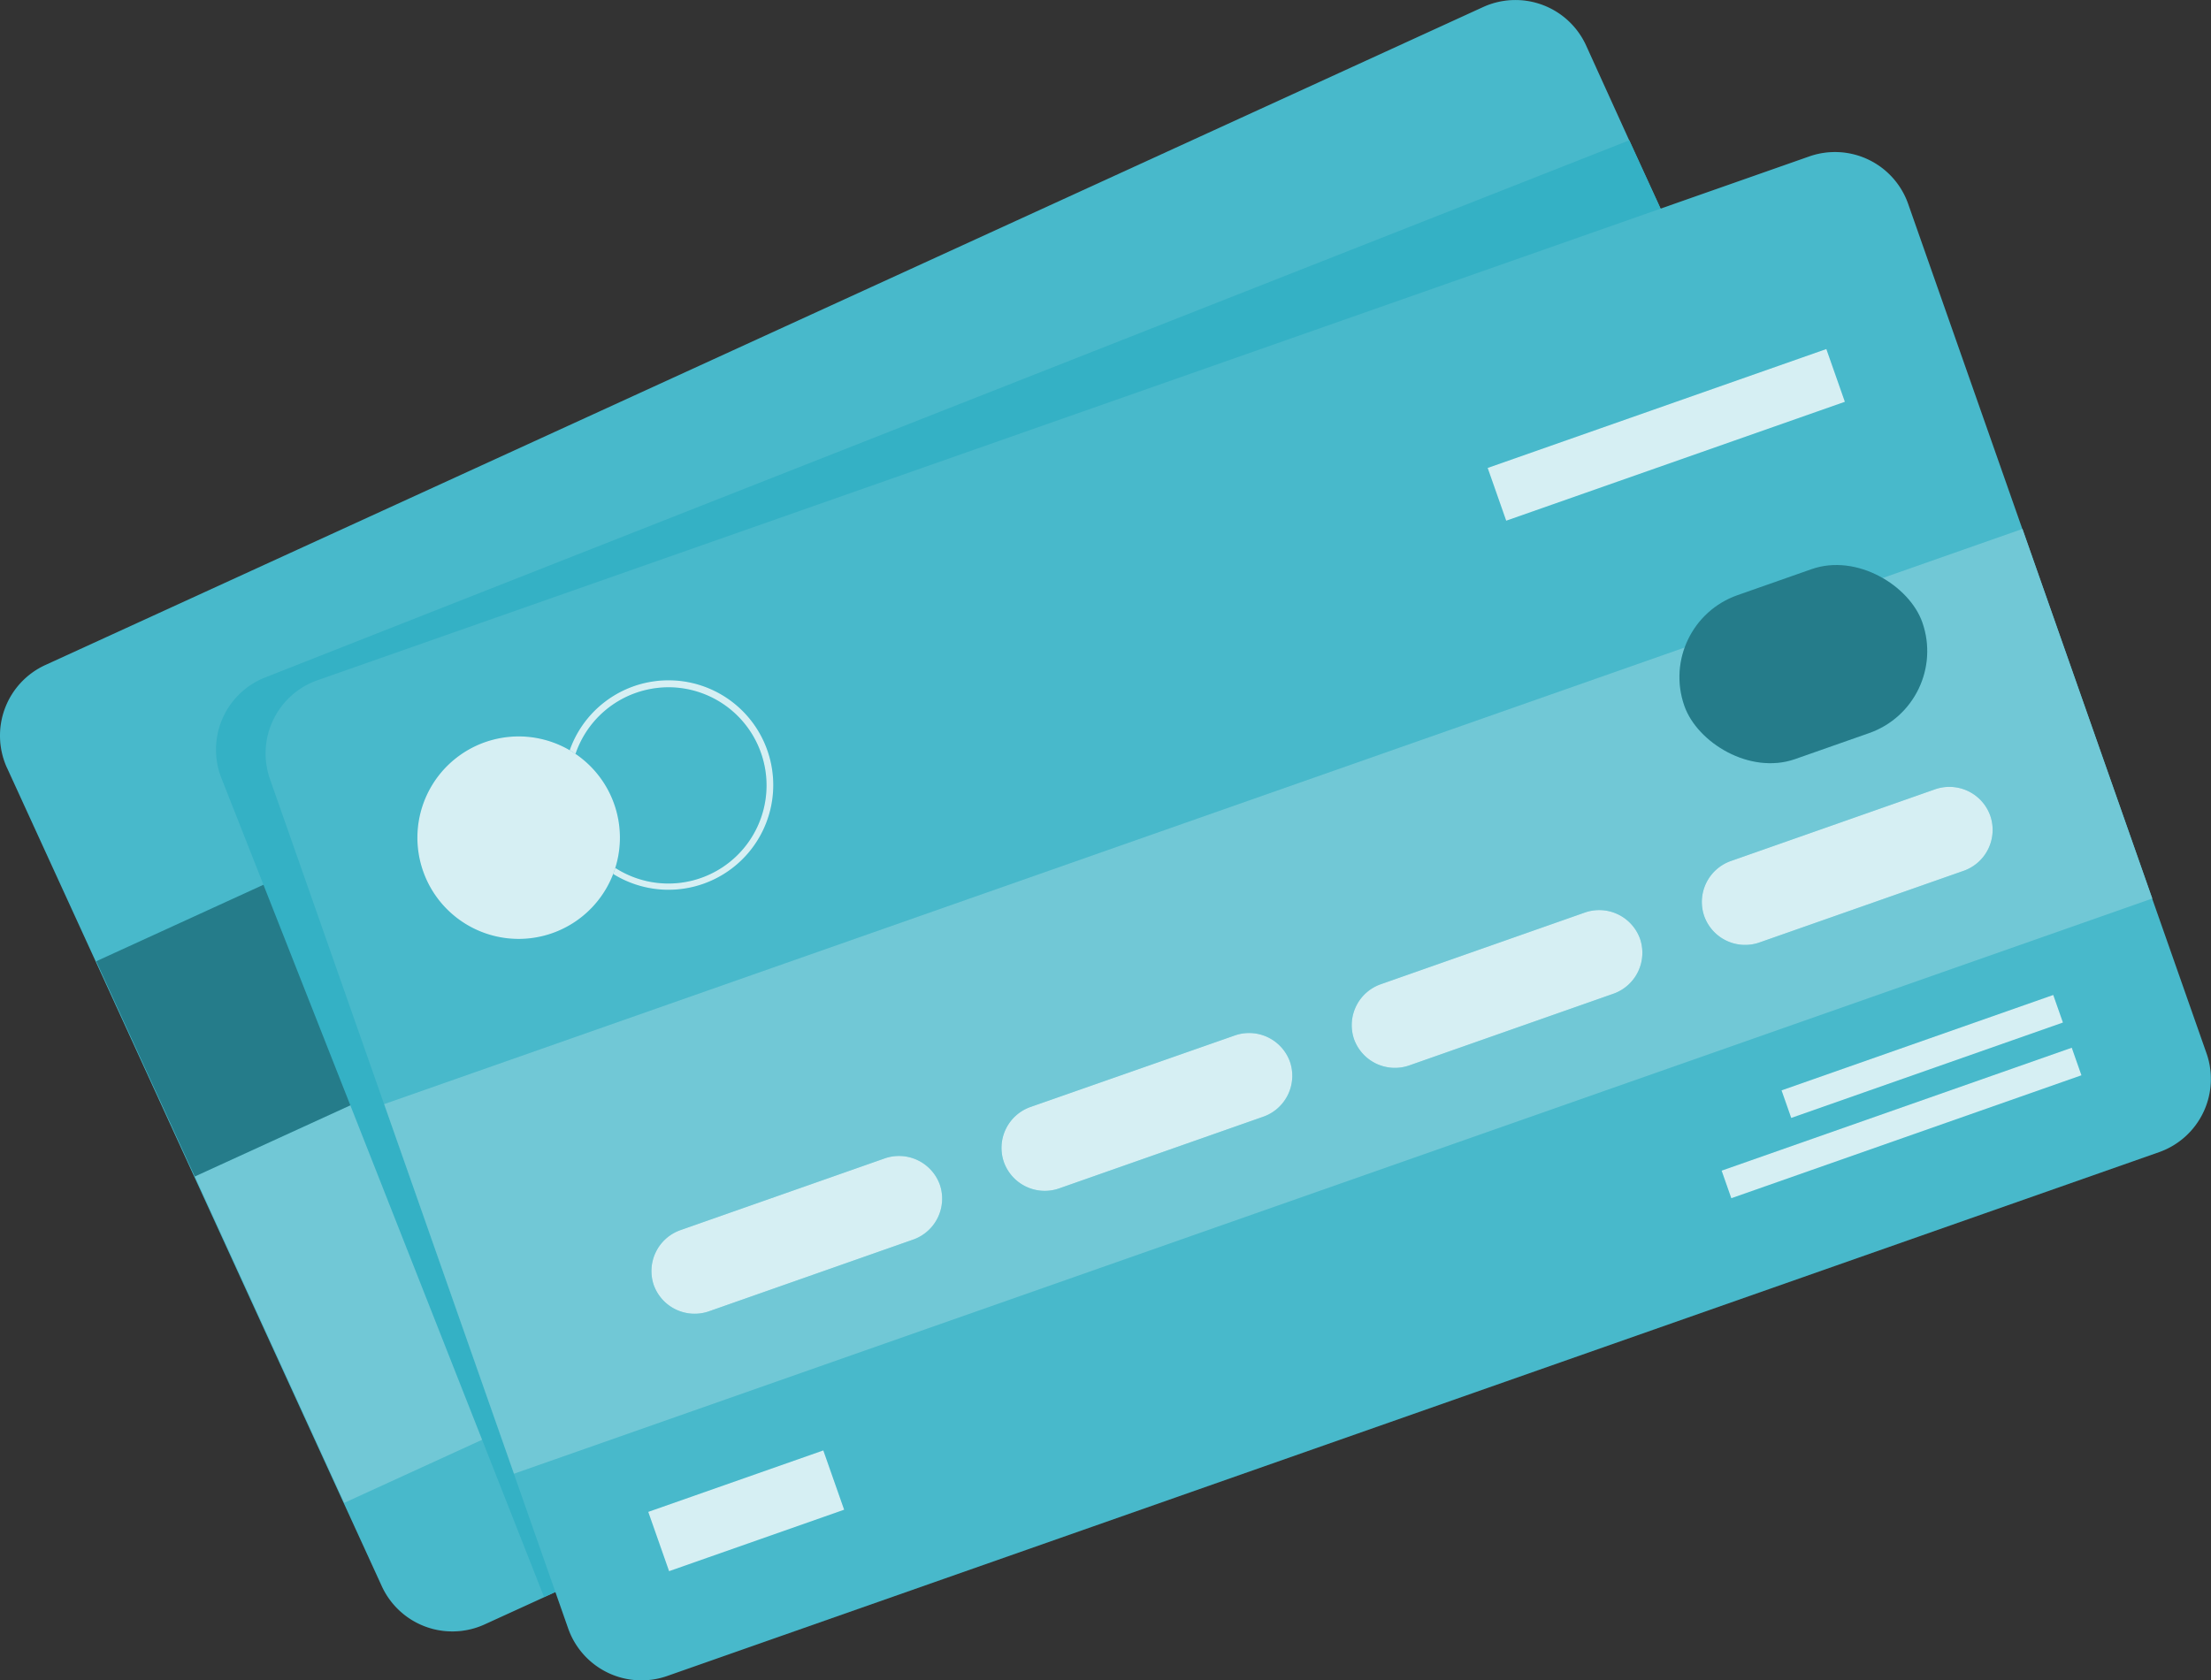
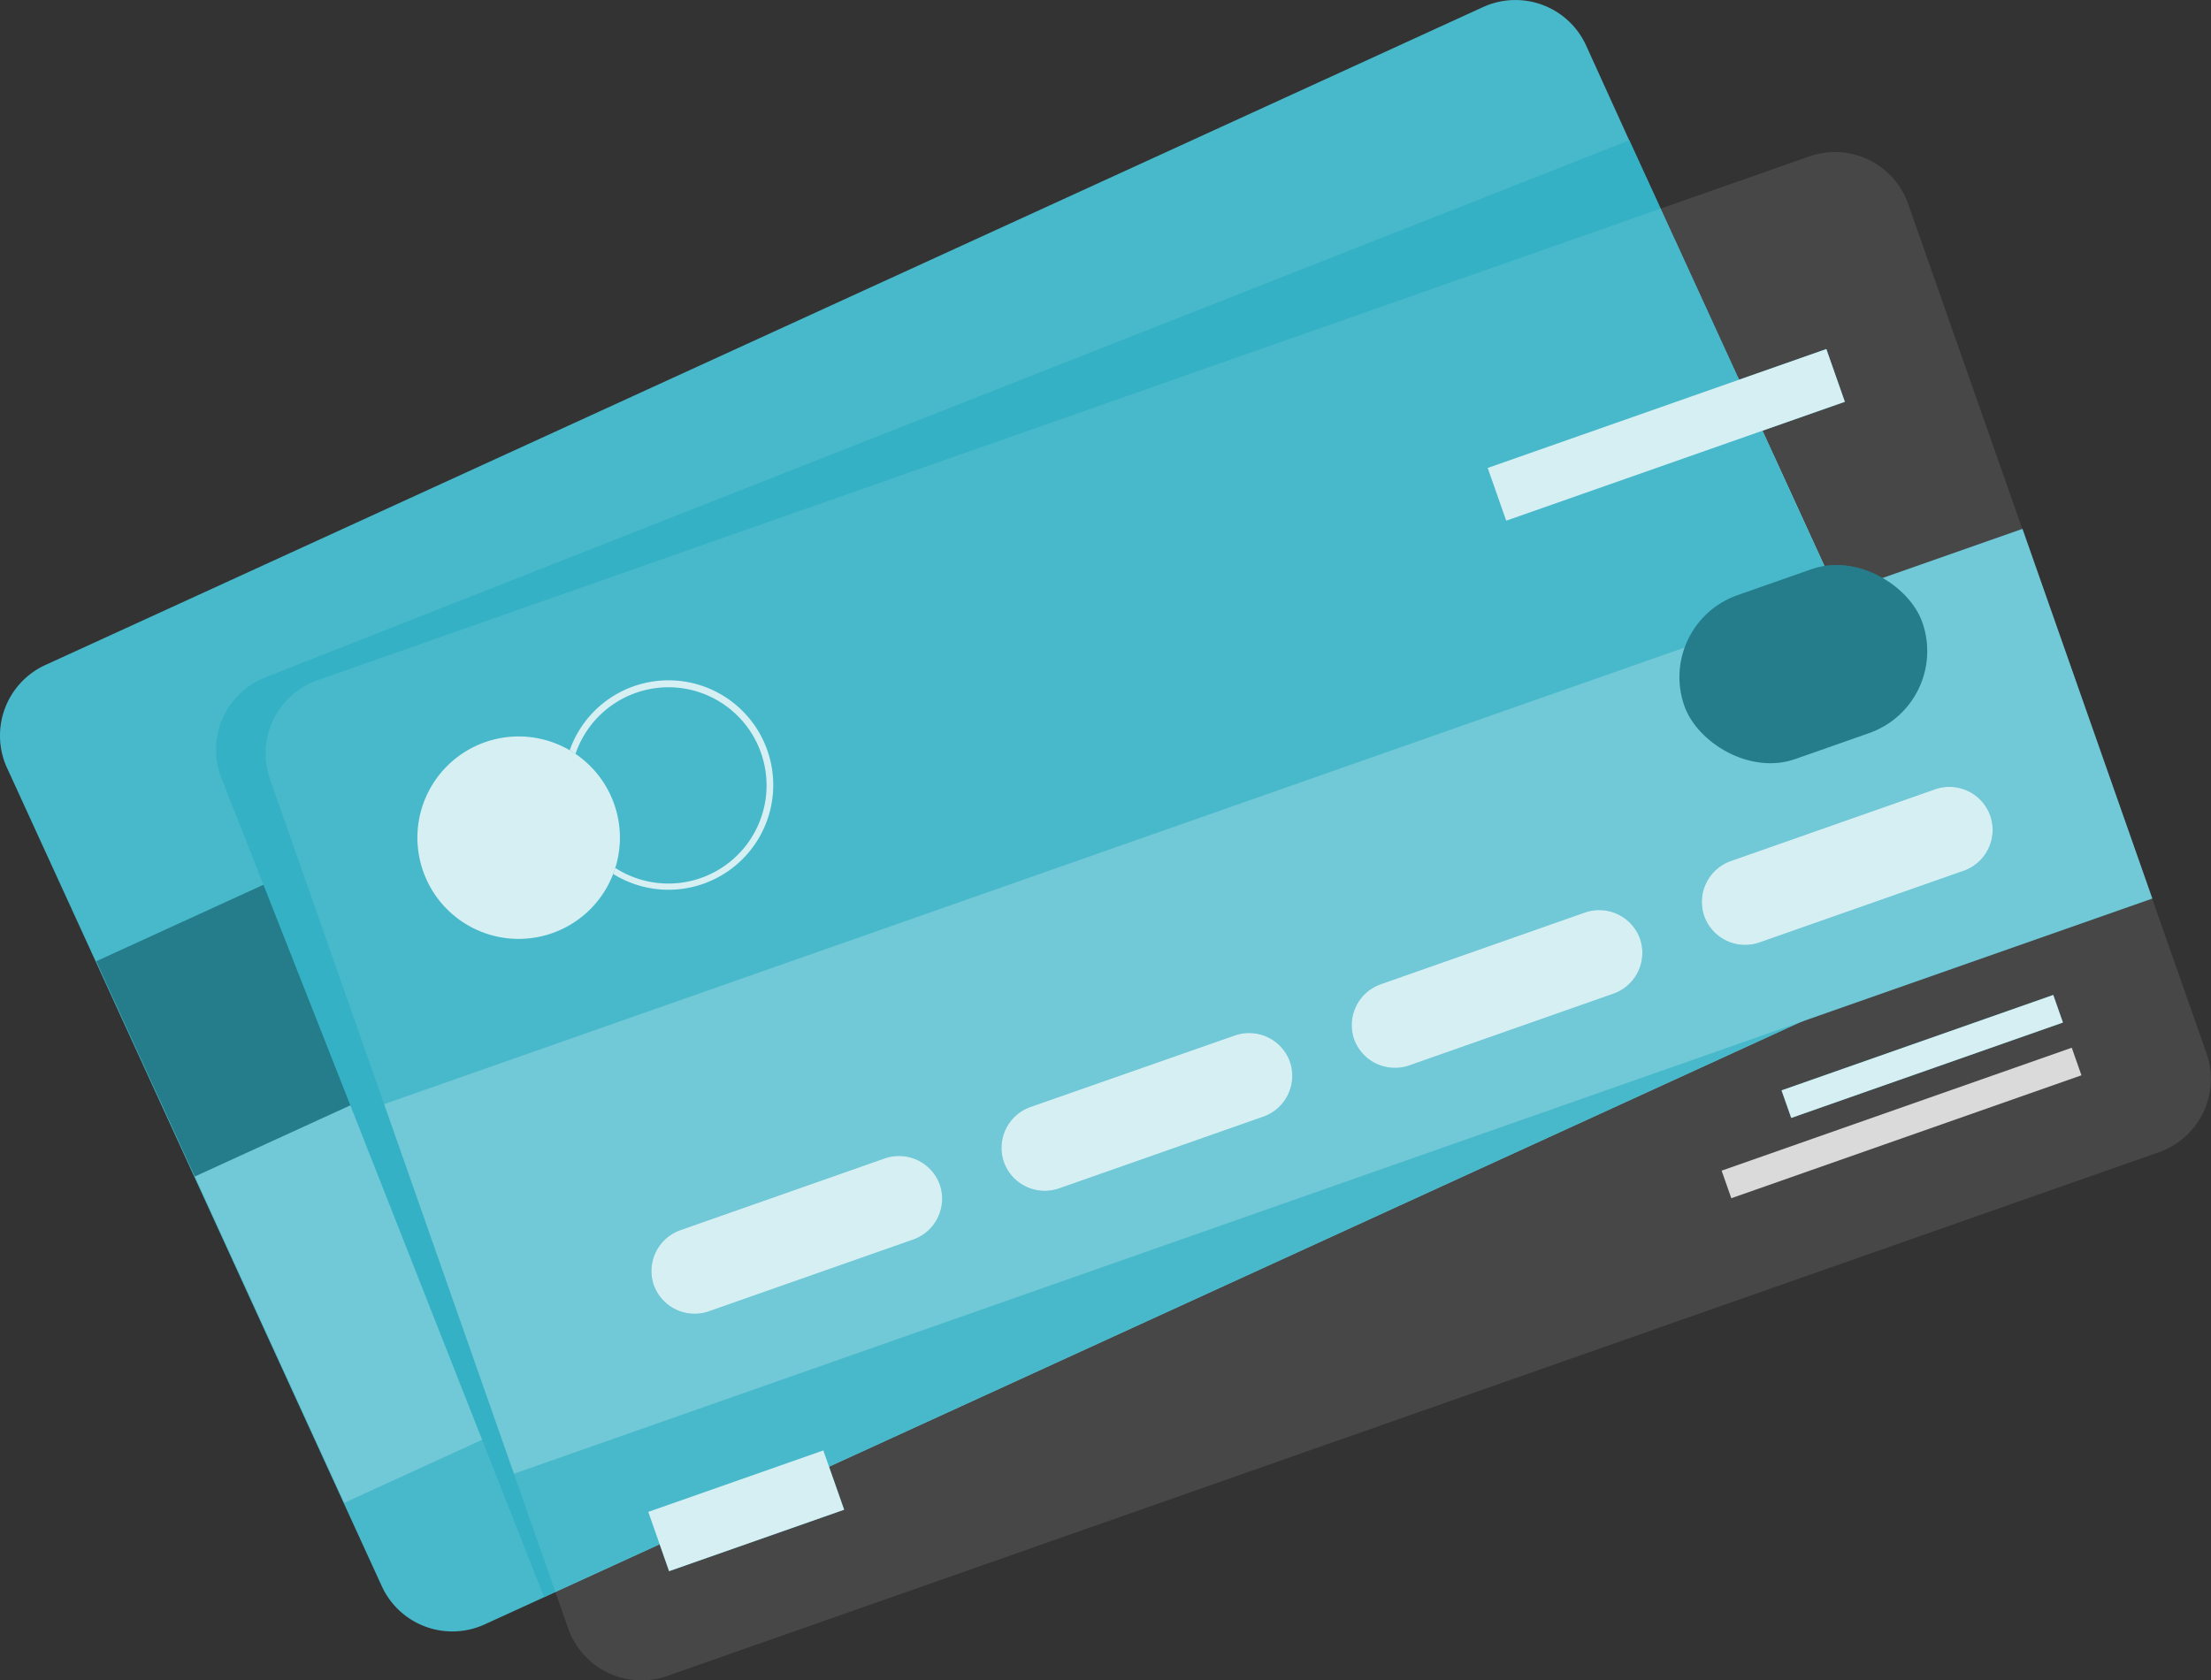
<svg xmlns="http://www.w3.org/2000/svg" width="86.029" height="65.397" viewBox="0 0 86.029 65.397">
  <rect x="0" y="0" width="86.029" height="65.397" fill="#333333" stroke="none" />
  <g id="freepik--Character--inject-52" transform="translate(-125.578 -175.436)">
    <path id="Tracé_60" data-name="Tracé 60" d="M125.846,213.051l14.591,31.867a3.02,3.02,0,0,0,3.991,1.483l2.316-1.058,53.638-24.557a3.017,3.017,0,0,0,1.486-3.988l-12.894-28.146-1.689-3.718a3.023,3.023,0,0,0-3.991-1.483l-55.957,25.613a3.023,3.023,0,0,0-1.492,3.988Z" transform="translate(0 -7.744)" fill="#34b1c5" />
    <path id="Tracé_61" data-name="Tracé 61" d="M125.846,213.051l14.591,31.867a3.02,3.02,0,0,0,3.991,1.483l2.316-1.058,53.638-24.557a3.017,3.017,0,0,0,1.486-3.988l-12.894-28.146-1.689-3.718a3.023,3.023,0,0,0-3.991-1.483l-55.957,25.613a3.023,3.023,0,0,0-1.492,3.988Z" transform="translate(0 -7.744)" fill="#fff" opacity="0.1" />
    <rect id="Rectangle_6" data-name="Rectangle 6" width="67.562" height="17.27" transform="matrix(-0.909, 0.416, -0.416, -0.909, 200.388, 205.818)" fill="#34b1c5" />
    <rect id="Rectangle_7" data-name="Rectangle 7" width="67.562" height="17.27" transform="matrix(-0.909, 0.416, -0.416, -0.909, 200.388, 205.818)" fill="#fff" opacity="0.3" />
    <rect id="Rectangle_8" data-name="Rectangle 8" width="42.695" height="6.181" transform="matrix(-0.909, 0.416, -0.416, -0.909, 193.227, 202.999)" fill="#34b1c5" />
    <rect id="Rectangle_9" data-name="Rectangle 9" width="42.695" height="6.181" transform="matrix(-0.909, 0.416, -0.416, -0.909, 193.227, 202.999)" fill="#fff" opacity="0.8" />
    <rect id="Rectangle_10" data-name="Rectangle 10" width="67.562" height="9.215" transform="matrix(-0.909, 0.416, -0.416, -0.909, 194.57, 193.117)" fill="#34b1c5" />
    <rect id="Rectangle_11" data-name="Rectangle 11" width="67.562" height="9.215" transform="matrix(-0.909, 0.416, -0.416, -0.909, 194.57, 193.117)" opacity="0.3" />
    <path id="Tracé_62" data-name="Tracé 62" d="M155.642,227.391,168.2,259.272l53.638-24.558a3.017,3.017,0,0,0,1.486-3.988L210.428,202.58l-53.086,20.907A3.02,3.02,0,0,0,155.642,227.391Z" transform="translate(-21.453 -21.684)" fill="#34b1c5" />
-     <path id="Tracé_63" data-name="Tracé 63" d="M164.3,224.762l58.065-20.392a3.017,3.017,0,0,1,3.836,1.844l11.613,33.069a3.02,3.02,0,0,1-1.841,3.839l-58.065,20.392a3.023,3.023,0,0,1-3.839-1.844L162.46,228.6A3.02,3.02,0,0,1,164.3,224.762Z" transform="translate(-26.38 -22.849)" fill="#34b1c5" />
    <path id="Tracé_64" data-name="Tracé 64" d="M164.3,224.762l58.065-20.392a3.017,3.017,0,0,1,3.836,1.844l11.613,33.069a3.02,3.02,0,0,1-1.841,3.839l-58.065,20.392a3.023,3.023,0,0,1-3.839-1.844L162.46,228.6A3.02,3.02,0,0,1,164.3,224.762Z" transform="translate(-26.38 -22.849)" fill="#fff" opacity="0.1" />
    <rect id="Rectangle_16" data-name="Rectangle 16" width="67.562" height="15.247" transform="translate(209.323 210.405) rotate(160.65)" fill="#34b1c5" />
    <rect id="Rectangle_17" data-name="Rectangle 17" width="67.562" height="15.247" transform="translate(209.323 210.405) rotate(160.65)" fill="#fff" opacity="0.3" />
    <rect id="Rectangle_18" data-name="Rectangle 18" width="13.966" height="2.176" transform="translate(197.361 191.073) rotate(160.65)" fill="#34b1c5" />
    <rect id="Rectangle_19" data-name="Rectangle 19" width="13.966" height="2.176" transform="translate(197.361 191.073) rotate(160.65)" fill="#fff" opacity="0.8" />
    <rect id="Rectangle_20" data-name="Rectangle 20" width="11.205" height="1.137" transform="translate(205.846 215.231) rotate(160.65)" fill="#34b1c5" />
    <rect id="Rectangle_21" data-name="Rectangle 21" width="11.205" height="1.137" transform="translate(205.846 215.231) rotate(160.65)" fill="#fff" opacity="0.8" />
-     <rect id="Rectangle_22" data-name="Rectangle 22" width="14.439" height="1.137" transform="translate(206.566 217.284) rotate(160.65)" fill="#34b1c5" />
    <rect id="Rectangle_23" data-name="Rectangle 23" width="14.439" height="1.137" transform="translate(206.566 217.284) rotate(160.65)" fill="#fff" opacity="0.8" />
    <rect id="Rectangle_24" data-name="Rectangle 24" width="7.219" height="2.446" transform="translate(158.423 234.191) rotate(160.65)" fill="#34b1c5" />
    <rect id="Rectangle_25" data-name="Rectangle 25" width="7.219" height="2.446" transform="translate(158.423 234.191) rotate(160.65)" fill="#fff" opacity="0.8" />
    <path id="Tracé_65" data-name="Tracé 65" d="M363.078,298.037l7.954-2.792a1.689,1.689,0,0,0,1.03-2.142h0a1.689,1.689,0,0,0-2.142-1.03l-7.957,2.795a1.689,1.689,0,0,0-1.03,2.142h0A1.689,1.689,0,0,0,363.078,298.037Z" transform="translate(-169.045 -85.921)" fill="#34b1c5" />
    <path id="Tracé_66" data-name="Tracé 66" d="M314.675,315.065l7.957-2.795a1.689,1.689,0,0,0,1.027-2.131h0a1.689,1.689,0,0,0-2.142-1.027l-7.954,2.795a1.689,1.689,0,0,0-1.03,2.142h0A1.689,1.689,0,0,0,314.675,315.065Z" transform="translate(-134.267 -98.164)" fill="#34b1c5" />
    <path id="Tracé_67" data-name="Tracé 67" d="M266.265,332.065l7.957-2.795a1.689,1.689,0,0,0,1.022-2.131h0a1.689,1.689,0,0,0-2.142-1.027L265.14,328.9a1.689,1.689,0,0,0-1.027,2.142h0A1.689,1.689,0,0,0,266.265,332.065Z" transform="translate(-99.475 -110.38)" fill="#34b1c5" />
    <path id="Tracé_68" data-name="Tracé 68" d="M217.865,349.065l7.957-2.795a1.689,1.689,0,0,0,1.03-2.131h0a1.689,1.689,0,0,0-2.142-1.027l-7.957,2.795a1.689,1.689,0,0,0-1.03,2.142h0A1.689,1.689,0,0,0,217.865,349.065Z" transform="translate(-64.706 -122.595)" fill="#34b1c5" />
    <g id="Groupe_1" data-name="Groupe 1" transform="translate(150.925 206.059)" opacity="0.8">
      <path id="Tracé_69" data-name="Tracé 69" d="M363.078,298.037l7.954-2.792a1.689,1.689,0,0,0,1.03-2.142h0a1.689,1.689,0,0,0-2.142-1.03l-7.957,2.795a1.689,1.689,0,0,0-1.03,2.142h0A1.689,1.689,0,0,0,363.078,298.037Z" transform="translate(-319.969 -291.98)" fill="#fff" />
      <path id="Tracé_70" data-name="Tracé 70" d="M314.675,315.065l7.957-2.795a1.689,1.689,0,0,0,1.027-2.131h0a1.689,1.689,0,0,0-2.142-1.027l-7.954,2.795a1.689,1.689,0,0,0-1.03,2.142h0A1.689,1.689,0,0,0,314.675,315.065Z" transform="translate(-285.192 -304.223)" fill="#fff" />
      <path id="Tracé_71" data-name="Tracé 71" d="M266.265,332.065l7.957-2.795a1.689,1.689,0,0,0,1.022-2.131h0a1.689,1.689,0,0,0-2.142-1.027L265.14,328.9a1.689,1.689,0,0,0-1.027,2.142h0A1.689,1.689,0,0,0,266.265,332.065Z" transform="translate(-250.399 -316.439)" fill="#fff" />
      <path id="Tracé_72" data-name="Tracé 72" d="M217.865,349.065l7.957-2.795a1.689,1.689,0,0,0,1.03-2.131h0a1.689,1.689,0,0,0-2.142-1.027l-7.957,2.795a1.689,1.689,0,0,0-1.03,2.142h0A1.689,1.689,0,0,0,217.865,349.065Z" transform="translate(-215.63 -328.654)" fill="#fff" />
    </g>
    <rect id="Rectangle_26" data-name="Rectangle 26" width="9.812" height="6.761" rx="3.38" transform="translate(201.494 202.846) rotate(160.65)" fill="#34b1c5" />
    <rect id="Rectangle_27" data-name="Rectangle 27" width="9.812" height="6.761" rx="3.38" transform="translate(201.494 202.846) rotate(160.65)" opacity="0.3" />
    <path id="Tracé_73" data-name="Tracé 73" d="M207.592,285.4a4.076,4.076,0,1,1,1.351-.231A4.076,4.076,0,0,1,207.592,285.4Zm0-7.881a3.869,3.869,0,0,0-1.269.217,3.822,3.822,0,0,0-2.339,4.872h0a3.819,3.819,0,1,0,3.608-5.089Z" transform="translate(-56.001 -75.336)" fill="#34b1c5" />
    <path id="Tracé_74" data-name="Tracé 74" d="M207.592,285.4a4.076,4.076,0,1,1,1.351-.231A4.076,4.076,0,0,1,207.592,285.4Zm0-7.881a3.869,3.869,0,0,0-1.269.217,3.822,3.822,0,0,0-2.339,4.872h0a3.819,3.819,0,1,0,3.608-5.089Z" transform="translate(-56.001 -75.336)" fill="#fff" opacity="0.8" />
    <path id="Tracé_75" data-name="Tracé 75" d="M183.505,290.256a3.94,3.94,0,1,0,.163-3.018A3.94,3.94,0,0,0,183.505,290.256Z" transform="translate(-41.461 -80.907)" fill="#34b1c5" />
    <path id="Tracé_76" data-name="Tracé 76" d="M183.505,290.256a3.94,3.94,0,1,0,.163-3.018A3.94,3.94,0,0,0,183.505,290.256Z" transform="translate(-41.461 -80.907)" fill="#fff" opacity="0.8" />
  </g>
</svg>